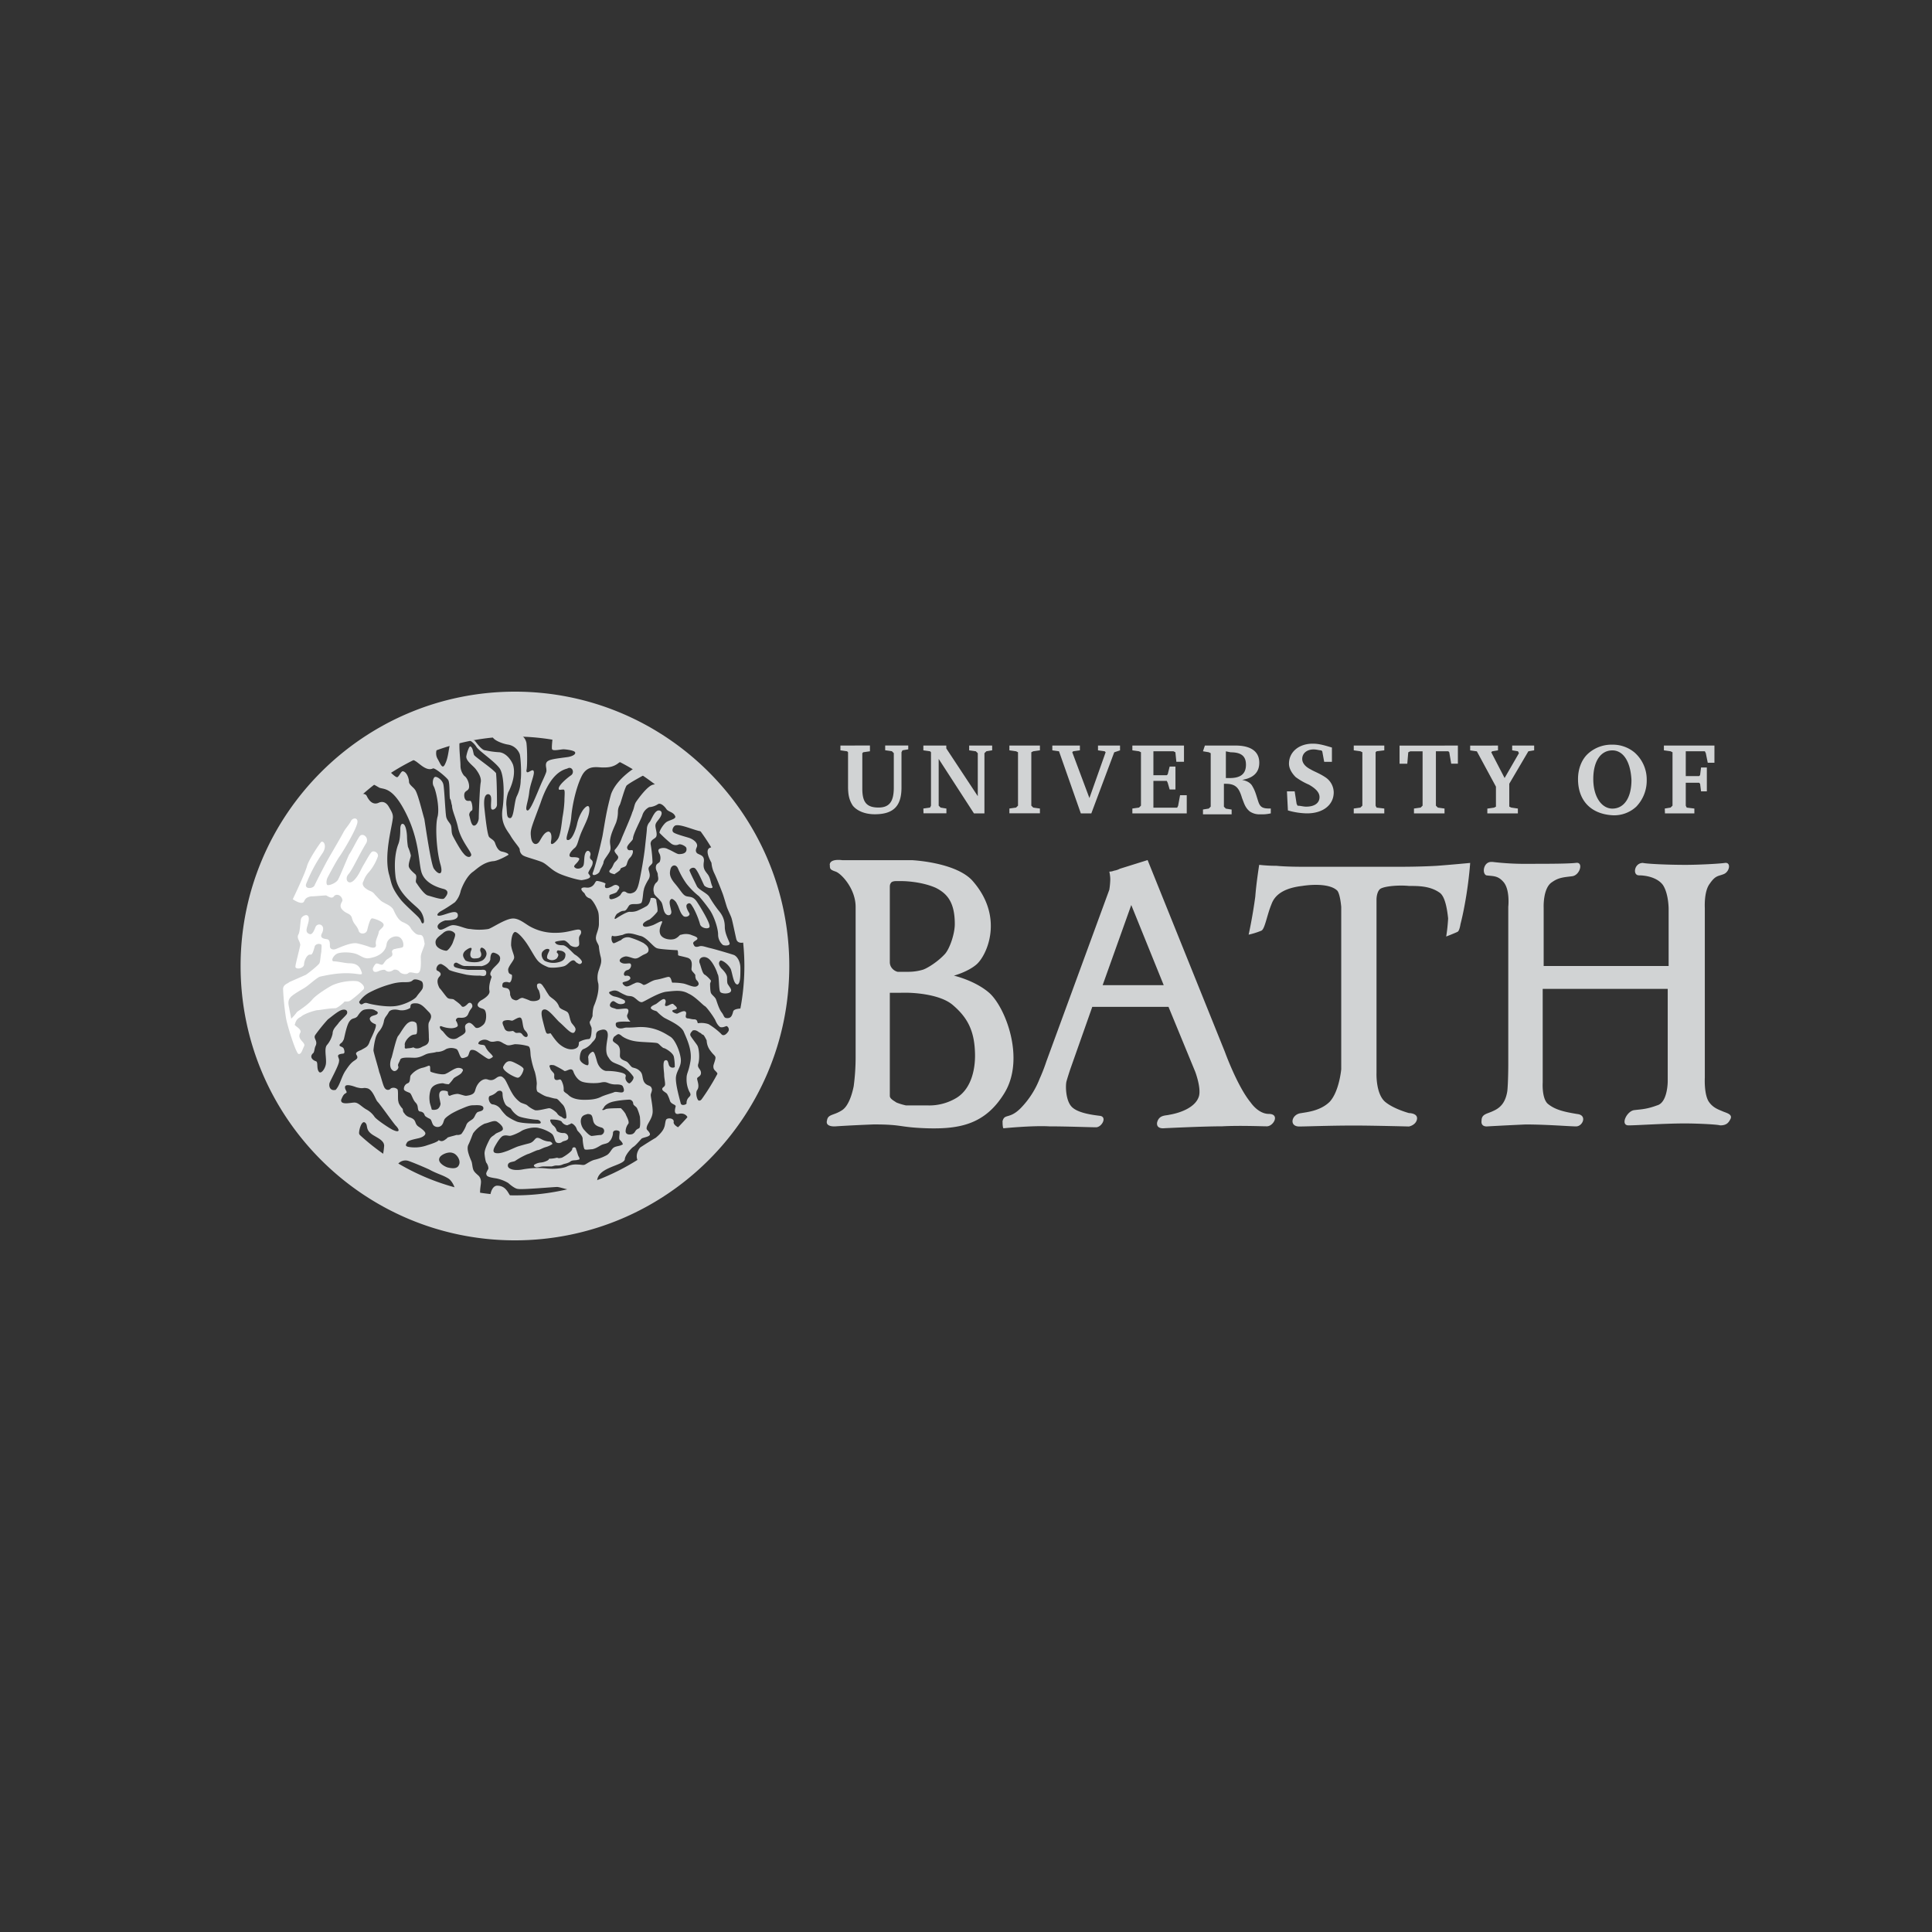
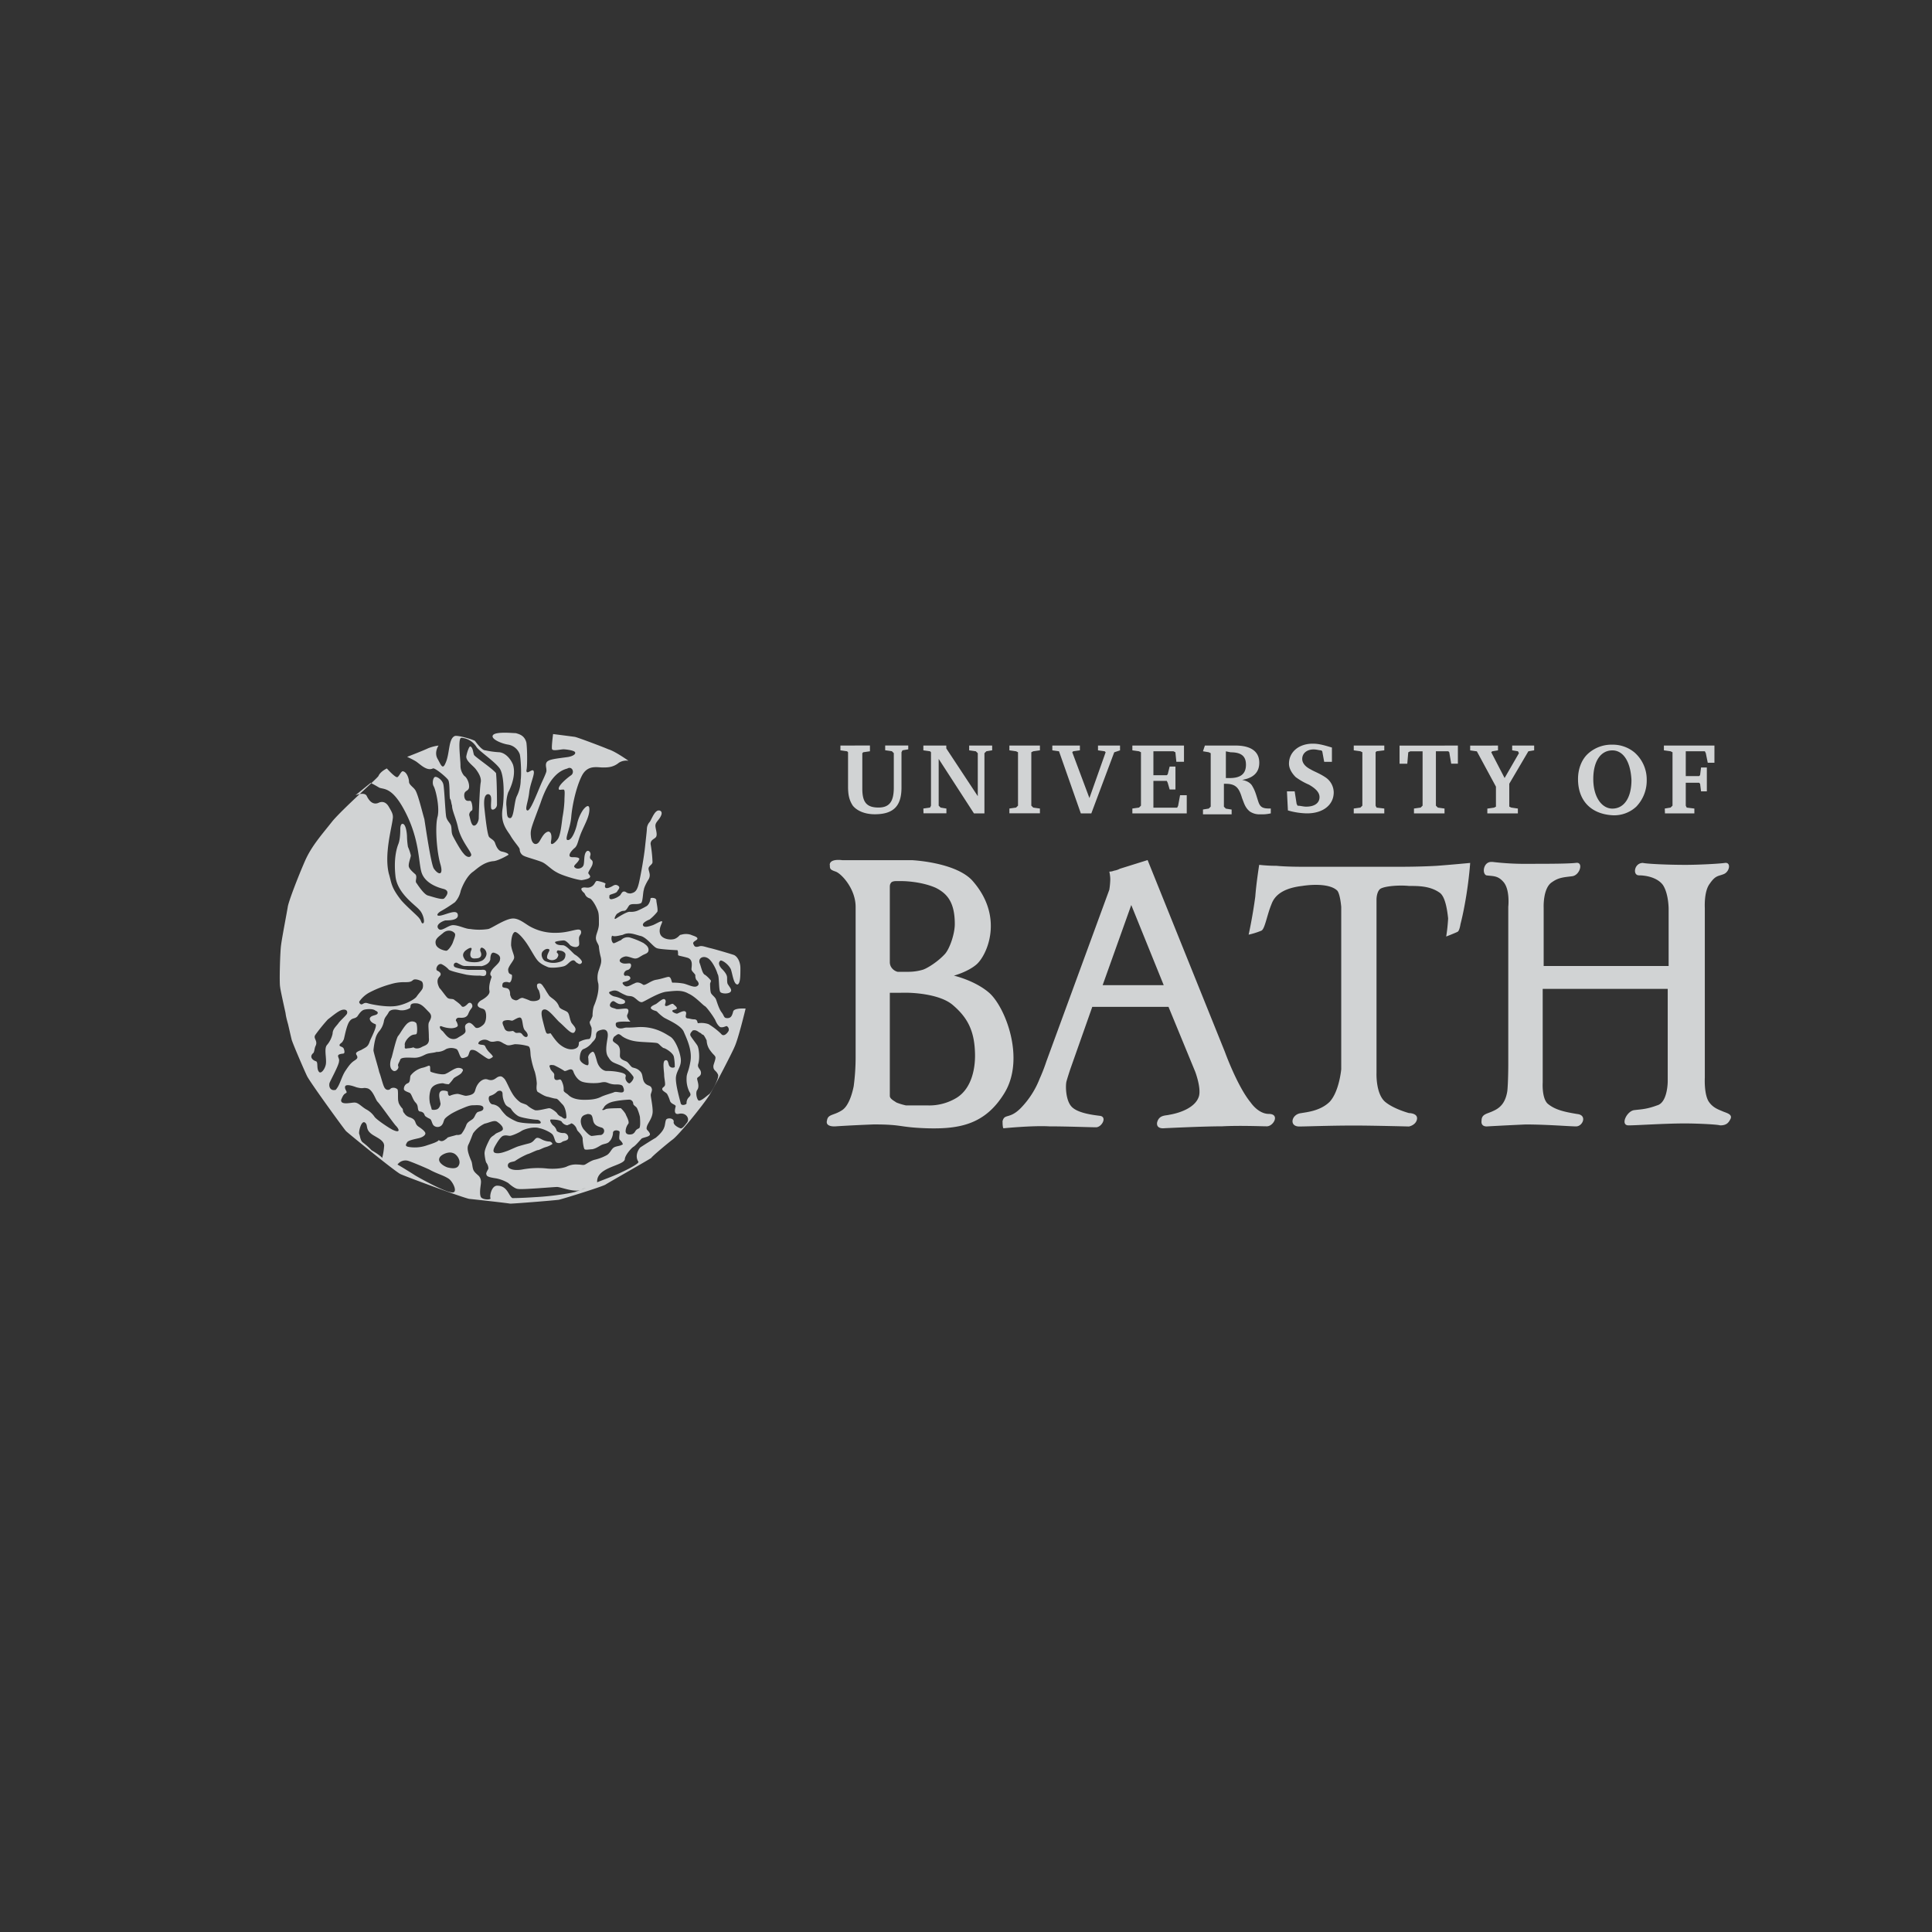
<svg xmlns="http://www.w3.org/2000/svg" id="Layer_1" data-name="Layer 1" viewBox="0 0 1000 1000">
  <rect x="0" y="0" width="1000" height="1000" fill="#333333" stroke="none" />
  <defs>
    <style>.cls-1{fill:#d1d3d4;}.cls-2{fill:#fff;}</style>
  </defs>
-   <path class="cls-1" d="M266.53,642c-78.33,0-142-63.72-142-142s63.71-142,142-142,142,63.72,142,142S344.85,642,266.53,642Zm0-260.8A118.76,118.76,0,1,0,385.29,500,118.9,118.9,0,0,0,266.53,381.24Z" />
-   <path class="cls-1" d="M290.73,599.28c2-1,5.43-3.46,5.43-4.44a1,1,0,0,1,2,0c.49,1,1,3.45,1.48,3.95.49,1,.49,1.48-.49,1.48-1,.49-3,0-4,1-1.48,1-3,1-3.95,1.48a6.3,6.3,0,0,1-3,.49c-1.48,0-2,.5-3,.5h-4c-1,0-2.47.49-3.45.49s-2-1-1-1.48a7.07,7.07,0,0,1,3-1,9.06,9.06,0,0,0,3.46-1c1-.49,1-1,1-1a15.69,15.69,0,0,0,3.95-.5c1,0,.49.5,2.47,0ZM267,550.38c1,.5,4,2,4,3s-1.48,4.44-3,4.44-8.89-3.95-7.41-5.93C262.57,547.91,265,549.39,267,550.38Zm51.37-97.8c-2-.49-3.95-1-2.47-2.47s1.48-3,2.47-3.95,2-2,1.48-3-2.47-2.47-1.48-3.46a17.14,17.14,0,0,0,3.46-5.93c1-2.47,4.94-11.36,5.43-13.33,1-2,1-4,2-5.44s5.92-8.4,8.89-8.89a11.21,11.21,0,0,1,4.44,0s6.92,5.43,8.4,6.92c2,2,15.31,18.77,17.29,21.24,1,1.48,11.36,21.73,12.84,26.67.49,2,2.47,7.41,3.46,10.37.49,1,2.47,15.81,2.47,15.81s-4.94,2.47-5.93-1c-.49-2-2-9.39-2.47-10.87s-2-4.44-2.47-5.92-1.48-4.94-2-6.43-3.45-8.89-4.44-10.86a15,15,0,0,1-1.48-5.44c-.5-1-3.95-6.91-.5-7.9s-3.45-8.4-4.94-8.4c-3.45-.49-10.86-4-13.33-3-1,.49-2,2.47-1,3.46s6.91,2.47,8.4,3,3.95,2,3.95,3.95c0,1-1.48,2.47,0,3.95,1.48,1,3.95,1,3.46,4.45s.49,4.45,2,6.42,1.48,4.45,2.47,6.42c.5,1.48-3.95.5-4.44-1-1-2-3-6.91-4.45-8.39-1-1-3,0-3,1,.49,1.48,3,6.42,3.95,8.39,1.48,2,5.43,3.46,6.42,5.44a62,62,0,0,0,3.95,5.92c1,1.49,3.95,3.95,3.95,9.39,0,3.46,2,6.91,2.47,8.4s-2.47,1.48-3.46,1a7.07,7.07,0,0,1-2.47-5.43c0-3-2-9.39-4.44-12.84a87,87,0,0,0-5.43-6.92,39.28,39.28,0,0,1-6.43-6.42,40.84,40.84,0,0,1-4.44-7.9c-1-2.47-3.46-2-3.95.49-.5,2-.5,3.95,2.47,7.41s3.95,5.93,5.92,6.42,3.46,0,5.44,3,6.42,10.37,6.42,12.34c.49,2-4.45,1.49-4.94-1a42.25,42.25,0,0,0-3.46-8.4c-1-1.48-1.48-3-3-2s.49,4,1,4.94c.49,1.48-2.47,2.47-3.46,1-1.48-1.48-2-4.44-3-5.93-.5-1.48-2.47-3-3-2.47-1.48,1-.49,3.46,0,5.93.5,2-1,3-2.47,2-2-1.48-1.48-5.44-3-6.92-1.48-2-3.46-3-3.46-4.44a5.4,5.4,0,0,1,1-4.94c2-1.48,1-3,1-4.45,0-1-1-2-1-3.46,0-2,1-2,2-3a5.39,5.39,0,0,0,0-4c-.49-1-1.48-2.47.5-3a4.88,4.88,0,0,1,3.95.5c1.48.49,4.45,2.47,5.43,2.47s4.45,0,3.95-3c0-1-3-2.46-3.95-2a3.89,3.89,0,0,1-4-.49,71,71,0,0,1-5.93-5.44c-.49-.49,2-4.94,4-5.93s4.94-1.48,3.95-3c-1-2-3.46-2-4.45-3.46s-3-3.45-4.44-2.47a9.41,9.41,0,0,1-4.45,1.49,7,7,0,0,0-3.46,3.95c-.49,2-4.94,9.88-4.94,12.35,0,1-3.45,3.45-3,4.93s1.48,1,2.47,1,.49,2.47-1,3.95-1.48,3.46-2,4c-.5,1-3,1-3,2,0,.5-1.48,1.48-3,2.47Zm15.81-51.86s-8.4,4.44-9.88,5.92c-1,1.49-3,8.9-3.46,9.88a7.1,7.1,0,0,0-1,3.46,17.37,17.37,0,0,1-1,5.93c-1.48,3.46-2.47,5.43-3,8.4s1,4.44-.49,6.91-3,3.95-3,5.43c-.49,1.49-1.48,3-2,4.45s-4.45,3-3.46.49,3-9.88,4.94-18.77c1.48-8.39,2-12.84,4.44-21.73,3-8.4,13.34-14.32,13.34-14.32l4.45,4Z" />
  <path class="cls-1" d="M306.53,539.52a9.88,9.88,0,0,1-4.44,3.45c-1.48.5-2,3-2,4.94s3,3.46,3.95,3.46.5-2,.5-3.46c-.5-1.48,1-3,2-3.46s1.49,1.49,2.47,4.94,3.46,4.94,4.94,4.94a30.44,30.44,0,0,1,5.93.5c2.47.49,4.45,1,3.95,2.47s1,3.45,2,3.45c1-.49,2.47-2.46,2-3.45a17.22,17.22,0,0,0-6.91-5.93c-3.46-1.48-4.45-1.48-5.93-4-2-2.47-1-6.92-.49-10.37s-1-4.45-3-4-3,1-3,3C308.51,537.54,307.52,538.53,306.53,539.52Zm-19.75,11.85c-3-.49-2.47.49-2,1.48,0,1,2,2.47,2,3,.49.49-1,3.95,2.47,3,1-.49,1.48.49,2,2a8.32,8.32,0,0,1,.5,3.46c0,1,1.48,1.48,2.47,2.47,2,2,5.43,2.47,7.9,2.47s5.93,0,8.89-1.48c2-1,5.93-2,6.92-2.47s3.45.49,4.44,0,.49-2,0-3-2.47-1-3.46-1a9.51,9.51,0,0,1-3.45-.5c-1.49-.49-2-1-4.45-.49-2,.49-7.41.49-9.88-.49s-4-3.95-4.44-5.44c-1-2-3,0-4.45,0a45.74,45.74,0,0,0-5.43-3Zm13.83,29.14a7.38,7.38,0,0,0,1.48,4c.49.5,2.47,3,4,3.46,1,0,3.46-.49,4.94-.49,2-.5,2.47-3.46,0-3.95-1.48-.5-3.46-1-4-3.46s-.5-3.46-3-3.46C303.08,577.06,300.61,577.06,300.61,580.51Zm12.84-6.42c1-.49,6.91-.49,7.9-.49a15.08,15.08,0,0,1,2.47,3c0,.5,2,3.46,1.48,4.94a6.61,6.61,0,0,0-1.48,4c0,1.48,1.48,2,3.46,1.48,2-1,1-2,3.46-3,1-.49.49-5.43.49-5.93a23.62,23.62,0,0,0-1.48-4.44c-.49-1-2-1.48-2-2.47a2.07,2.07,0,0,0-2-2c-1.48,0-7.41.5-9.88,1.48s-3.46,2.47-3.46,3c-1,.49-1,1.48,1,.49Zm44.95-40.5c-.5.49-1.48,1.48-1,2.47s2.47,3.46,3.46,4.94,1.48,6.91.49,9.88c-.49,2,1.48,2.47,1.48,4.44s-2,2-2,3,1.48,4,0,5.92c-1,1.48,0,5.44,1,5.44,1.48,0,3.95-2.47,5.43-3.46,1-1,4.94-7.9,4.44-9.88-1-2.47-2.46-2-2.46-4.45,0-1,1.48-4,1-4.94s-1-1-2.47-3a9.18,9.18,0,0,1-2-5.43c-.5-1-1.48-3-2-3s-.49-.49-1.48-1c-.49,0-2-2-4-1Zm14.32-2c-2-1.48-2.47-4-3-4.44-.49-1-3.95-5.93-4.94-6.42s-4.94-4.94-8.4-6.43c-3.45-2-6.91-1.48-11.36-1s-11.85,5.43-12.84,5.43c-1.48,0-2.47-1.48-4-2.47s-2.47-.49-3.95-1a29.25,29.25,0,0,1-4-2c-2-1-3-.5-4.44,0s.49,2,2,2.47a17.55,17.55,0,0,1,5.43,2c1,1.48-.5,2-2,2s-2.47-1-3.45-1.48-2.47,1.48-2,2.47,2,1,3,1.48,4.94-.5,5.93,0,.49,2,0,3,.49,2.47,1.48,3.46c1,.49-6.91-.5-7.41,1-.49,2.47,2,3,3.95,2.47s1.49,0,7.41-.5c8.89-.49,14.33,3.46,16.8,4.94s4.94,7.41,5.43,11.36-2,5.93-2.47,9.39,2,11.85,2.47,13.83c.5,1.48,3,.49,3,0a4.19,4.19,0,0,1,1-3c1-1,1.48-1.48.5-3a14.32,14.32,0,0,1-1.49-6.91c0-3,1-3,2-8.9s-2-11.85-3.46-15.31-8.89-6.42-10.37-7.41a25.36,25.36,0,0,1-3.46-3c-.49-.49-2-.49-3-1.48s1.48-2,2.47-2.47c1.48-1,3.46-3,4.44-2.47,1.49,1-.49,3,.5,3.46s3-1.49,3.95-1c1,1,3.46,2.47.49,3-2.47.5.5,2,1.49,2,.49,0,3.45-2,4.44-1s-1,3,1,3.46c1,0,2,.49,3.46.49,2,0,1.48,2,2,2a11.49,11.49,0,0,1,5.44.49,36.52,36.52,0,0,1,6.42,4.94c1.48,2,3.45-.49,3.95-1.48a2.05,2.05,0,0,0-1-2.47c-.49,0-2,1-3.46.49Zm-55.81-47.42c-1,1.49,0,4.45,1,4,1.48-.5,3-1.49,3.45-1.49a4.76,4.76,0,0,1,4.45-1.48,38,38,0,0,1,7.41,3c.49.49,2.47,1.48,2.47,3.45s-2,2-3.46,3c-1,.49-2,1.48-3.46,1.48s-3.95-1.48-5.43-1c-2,.49-3.46,2-2,3s3,.5,4.45.5,1,3-1,3.46-2.47,3-1,3c2.47-.49,3,1.48,2,2-1,1-3,1-3.46,1.48s1,2,2,2c1.48,0,3.45-1.48,3.95-1.48,1.48-1,3-.49,4.44.49,1,1,4-2,6.92-2.46s5.43-1.49,6.42-1.49c1.48,0,1.48,3,2,3a28.52,28.52,0,0,1,5.92.49c2,.49,4.94,2,6.42,1.48,2.47-1,.5-3,0-3.45a4.5,4.5,0,0,1-.49-2.47c-.49-1-2-2-2-3,0-1.48,1-4.94-2-5.93-3.46-1-4.94-1-4.94-1.48,0-1,0-2.47-.49-2.47-1,0-9.39-.49-10.38-1-2-.5-5.43-5.93-8.89-6.43-3.46-1-5.93-2-8.89-.49-2.47.49-3.95,1-5.43.49Zm-32.6,7.91c.49-1-1.48-1.48-3,0-2,1.48-.49,4.94,1,5.43a10.23,10.23,0,0,0,6.92.49c2-.49,3.45-1.48,3.45-3.95,0-1-1.48-2-3-2-1.48-.5-1.48.49-1.48,1,.49.5,1.48,1,0,3a3.74,3.74,0,0,1-4.94,0c-.49-1.48,1-3.46,1-3.95Zm-43.47,0c-2,2-1,3.45,0,4.94,1,1,5.93,1.48,7.9.49,2-.49,3.46-3,3-4.45a3.28,3.28,0,0,0-2-2.46c-1-.5-1.48,1-1,2s1,3.46-2.47,3.46c-3.45.49-3-2.47-2.47-3.95C244.79,490.12,243.31,490.12,240.84,492.1ZM272,533.59c-2-1.48-1-6.92-3-6.92-1,0-2.46,1-3.45,1.48s-1.48-.49-4,0-1,2.47-.5,4c1,2.47,3.46,1.48,4.45,1.48,1,.49,1,1,2,1s2-.5,3,1c2,2.47,3.95.5,1.48-2Zm-43-50.38c-2.47,2-4,3-3.46,5.43S230,492.1,231,492.1s3-3,3.46-4.45,1.48-3.46,1-4.44c-1-1.49-3.95-2.47-6.42,0ZM240.84,500c-1.48,0-2-.49-4-1.48a1.23,1.23,0,1,0-1.48,2c1,.5,3,1,6.91,1.49h6.42c1,0,3-.5,3,1.48,0,2.47-2.47,1.48-3.46,1.48a35.35,35.35,0,0,1-6.92-.49c-2-.5-6.91-1.49-8.89-2.47a11.89,11.89,0,0,0-3.95-3c-2-.49-3.46,3-2,3.46,1,.49,2.47,1.48,1,3-2,2-.49,4.94,0,5.93,1,1,3,3.95,4,4.94s2.46.49,3.45,1c.5.49,3,2,4,3.46,1,1,2.47-.5,3.46-1.49,1.48-1,2.47,1,2,2s-1,1-2,3.46-3.46,2-4.94,2a1.45,1.45,0,0,0-1.48,1.48,6.13,6.13,0,0,1,1,2.47c0,1-2,1.49-3.46,1.49a14.73,14.73,0,0,1-4.94-1c-1.48-.5-1,1.48.5,2.47,1,1,2.47,3.46,4.44,3.95a4.09,4.09,0,0,0,3.46-.49c1.48-1,4-2,4-3.46s-1-3,1-4c1.48-1,3,1,3.95,2s3,0,4.44-1.48,1.49-4.94,1-6.42c-.49-2-2-1.48-3.45-2.47-2-1.48,1-3.46,1-3.46s4.94-2.47,4.45-4.94.49-5.43,1-6.91c.49-1-1.49-1,0-3.46,1-2,4.44-4,4.44-5.93.5-2-1.48-3-3-3.46s-2,1.49-2,3.46c-.49,2-2.47,3-4.44,3.46Zm16.3,65.2a8,8,0,0,1-3.46,2c-1.48.49-.49,4.44,1.48,4.44a5.93,5.93,0,0,1,4,2.47,24.74,24.74,0,0,0,3,3.46,26.7,26.7,0,0,0,5.43,3c3,1,9.39,1,11.36,1s.5-2-1-2-8.4-1-9.88-2a11.4,11.4,0,0,1-3.46-3.46c-.49-1-2-1-3-2.47a11.24,11.24,0,0,1-1.49-5.43c0-2-2-2-3-1Zm58.29,25.69c-1,1-2,1-3.46,1.48s-3,2-5.44,2.47c-1,0-3.45.49-3.95,0s-1-4-1-5.44-2-3.45-2.47-3.95-.5-1-1-2c-1-1.49-2-2-2.47-2-.5.49-1,.49-2,1a4,4,0,0,1-3-2c-1.48-1-4.45-1-5.44-1s0,2,1,3a5.23,5.23,0,0,1,2,3,5.69,5.69,0,0,0,3.46,1,2.34,2.34,0,0,1,2.47,2.47c0,1.48-2,1.48-3,2a2.78,2.78,0,0,1-3,.49c-1-.49-1-2.47-2-4-.49-1-4.44-3-6.91-3.46-3-1-7.91.49-9.39,1.48s-4.94,2.47-5.92,2.47-2-.49-3.46,0-3.46,4-4,4.94-2,3.46,0,3.95,4.44-.49,5.92-1,4.45-2,5.93-2.46,3.46-1,5.43-1.49,2.47-1.48,3.46-2.47,2.47,0,3.46.5a9.37,9.37,0,0,0,3.95,1c1.48.49,1.48,1.48,1,1.48a11.93,11.93,0,0,1-3.46,1.48c-1.48.49-3,1.48-3.95,1.48-1.48.49-4.45,2-4.94,2a37.57,37.57,0,0,0-6.42,3.45c-.49.5-2,.5-3,1a1.64,1.64,0,0,0,0,3c1.48,1,4.44,1,6.91.49a44.53,44.53,0,0,1,11.86-.49c3.95.49,8.89,0,10.86-1a10.64,10.64,0,0,1,5.44-1c2,0,3,.49,3.95,0s3-2,4.94-2.47a24.64,24.64,0,0,0,6.42-2.47c1.48-1,2-2.47,3-3.46s2.47-1,4-1.48c1-.49,1.48-.49,1-1,0-.49-1-1.48-1.48-2s0-3,0-3.95-3.46-1.49-3.46.49c0,1.48-1,3.95-2,4.45Zm2.47-54.34c-1.49,2.47-.5,2.47,1.48,4s1.48,4,1.48,5.93,2.47,2.47,3.46,3,2,2.47,3,3c1.48.49,2.47.49,4,2s1,3.46,2,5.44c1.48,2.47,3.45,1.48,4,3.45.49,1-.5,2.47-.5,3.46s1,5.44,1,8.4c0,3.46-2.47,5.93-3,7.9s.49,1.48,1.48,3.46-3.95,2-4.44,3c-.5.5-3,3.46-4,4s-4.44,4.44-4.44,6.42c-.5,3.45-14.82,4-14.33,11.85,0,2.47-3.45,1.48-8.39,4-3.46,1.48-10.38-1.48-12.35-1.48s-18.28,1.48-20.25,1c-1.48,0-4.45-2.47-4.94-3a19.3,19.3,0,0,0-6.42-2.47c-3.46-.5-4.94-1-4.94-2-.5-.49.49-2,1-3a5.36,5.36,0,0,0-1-3c-.5-.49-1-4-1-4.94,0-2,1.48-4.94,2.47-6.91s2-2,3-3,4.45-1.48,4-3c0-1-1.48-2.47-3-3.46s-3.95.5-6.42,1a15.65,15.65,0,0,0-5.93,4.94c-.49,1-1.48,3.95-2.47,5.93s0,4.94,1.48,8.39c.5,1,.5,3,1,4.45s2,2.47,3,3.46a4.74,4.74,0,0,1,1,3.46c0,1-1,5.43,0,7.4,1,1.49,5.44,1.49,4.94.5s.5-6.42,3.46-6.42c5.43,0,5.93,5.43,7.9,6.42.5,0,4.45,0,11.86-.5,9.88-.49,21.24-2.47,21.24-3,1,0,9.88-4,10.37-4.44s6.42-2.47,10.87-4.45,11.36-5.43,10.86-6.42c-2-3,0-6.42,1-7.41,1.48-1,6.92-4.45,7.9-4.94,2.47-2,4-3.95,4.45-5.43.49-1,.49-3,1-4s3.95-1,3.95,1c-.49,1.48,2,3,3.46,3.46,1,.49,3-2.47,3.45-3,1.49-2-.49-5.44-4.44-4.45-3,.5-1.48-3.46-1.48-3.95,0-1-2.47-1-3-3a17.44,17.44,0,0,0-1.48-3.46c-1-1-2.47-1.48-2.47-2.47s1.48-1,1.48-2.47-.49-3.46-.49-4.94-1-6.92.49-7.41,1.49,1,2,2.47a2.06,2.06,0,0,0,3,1,24.49,24.49,0,0,0-.49-5.44c-.49-2-4.45-4.44-5.43-4.44-2-1.48-2-2-3-2.47s-8.39-.49-11.36-1c-3.46-.49-6.42-2-7.41-3-1.48-1-1.48-1-3.45.49Zm-83.48,60.26c-2.47-1-6.42,1-6.92,2.47-1,2,1.49,4,4,4.94,2,.5,4.93,1,5.92-1C238.86,600.76,236.39,597.31,234.42,596.81Zm-3-7.9c1-.49,3.45-1,4.93-1.48a3.66,3.66,0,0,0,2.47-.5,17.37,17.37,0,0,0,2.47-4.44c.5-1.48,1.49-2,3-3s1.48-2.46,2.47-3.45c.49-1,3.45-.5,3.45-2.47s-3.95-1.48-5.43-1.48c-2,0-3.95,1-6.42,2a45.35,45.35,0,0,0-4.94,2.47c-1.48,1-3,2-3.46,3s-.49,2-1.48,3a3,3,0,0,1-4,0c-1-1-1-3-2-3.46a11.12,11.12,0,0,1-2.47-1.48c-.49-1-.49-1.48-1.48-2s-1.48,0-2-1c-.5-1.49,0-2.47-1.48-4s-2-4.44-3-4.94-3-1-3-2a3.08,3.08,0,0,1,2-3c1.49-.49,1-3,1.49-4a11.32,11.32,0,0,1,5.92-3.95c2.47-.49,3.46-1.48,3.95-1s0,2.47.5,3c1,.49,6.42,2,7.9,1,1.48-.5,4.45-3,6.42-3s3,1,2,2c-.5,1.48-3.46,2.47-4.45,3.46a23.26,23.26,0,0,1-2.47,3,10.44,10.44,0,0,1-3-.5c-1.48,0-5.43.5-6.42,3.46a13.6,13.6,0,0,0-.5,5.93c0,1,1,3.46,1,4s2,.5,3,0,2-2.47,1.48-3.46c0-1-1.48-4.94.49-5.92,1-.5,3.46,0,3.46.49s0,2,1,2a11.43,11.43,0,0,1,3.95-1c1,0,3.46,1,4.44,1,4.45-.5,4.45-2,4.94-3.46,1-3.46,3.95-5.93,6.42-4.94,3,1,4-1,5.44-1.48s2,0,3,1,2.47,4.93,4,7.4a15,15,0,0,0,4.45,4.94c1,.5,3,1,3.46,1.49a13.85,13.85,0,0,0,3.95,2.47c1.48.49,6.42-1,7.41-1s3,1.48,3.95,2.47a4.36,4.36,0,0,0,2.47,2c1,1,2.47,1.48,2.47,0s-.5-4.94-2-6.42-2.47-3-3.46-3-3.95-1-4.44-1c-2-.49-3.95-2-4.94-2.47-1-1-.49-3.46-.49-4.45a29.77,29.77,0,0,0-1-5.92,43.08,43.08,0,0,1-2-7.41c-.49-2,0-5.43-1.48-5.93a25.9,25.9,0,0,0-6.91-1c-2.47.5-3.46,1-4.94,0-1.49-.49-2.47-2-4.94-1.48s-3,0-4-.49a4.11,4.11,0,0,0-3.45,0c-1.48.49-2,2-1,2,1,.5,2.47,0,3,1a10.29,10.29,0,0,0,2,3c1,1,2,2,2,2.47-.49.5-2,1.49-2.47,1-.49,0-2.47-1.48-3.95-2.47s-3-2.47-4.94-2c-1,.49-1,3-2,3.45s-2.47,1-3,.5c-1-1-1.48-3.95-2.47-4.45a6.7,6.7,0,0,0-5.43,0,8.5,8.5,0,0,1-4.94,1.48c-1.48.5-3.46.5-4.94,1s-3.46,2-6.42,2c-2.47,0-6.91-.5-7.41,1s-1.48,2.47-1,3.45-1.48,3.46-3,2c-2-1.48-1-5.43-.49-6.42.49-1.48,2.47-10.37,3.45-11.36s3.46-5.93,5.44-6.92c1.48-1,3.46-.49,4,.5.49,1.48.49,4.94,0,5.43s-1.48,0-3,1-3.46,3.46-3,4.94c0,1-.49,2,1.48,1.48a10.94,10.94,0,0,0,3-.49c.49.49,2,1,4,0,1.48-1,4.44-1,3.95-4.94,0-4.45-.49-6.43,0-7.91,1-2,2-3.45,0-5.43s-3.46-4-5.93-4.45c-4.94-.49-3,2-3.95,2.47a8.13,8.13,0,0,1-5.43,1c-2-.49-4.45-.49-5.44,1-1,2-2,2.47-2.47,4.44a11,11,0,0,1-2.46,5.44,9.81,9.81,0,0,0-2,3.95,37,37,0,0,0-1,5.93c0,1,2.47,8.89,3,11.36,1,2.47,2,7.41,3,8.39a1.85,1.85,0,0,0,3,0,3.05,3.05,0,0,1,3.46.5c.49,1,0,5.43.49,6.42,0,1,1.49,3,2,3.46s0,1.48,1,2.47a4.87,4.87,0,0,0,2.47,2c1.48.5,2.47,1,3,2s.49,2,2,3,3.45,2.47,3.45,3.46-1.48,2-3.45,2.47-4.94,1-5.93,2c-.49,1-1.48,2,.49,2.47a18.89,18.89,0,0,0,8.89-.5c3-1,6.43-2,6.92-3,2,1.48,3.46-.5,4.45-1Zm-32.61,4c0-2.47-3.45-4-4.93-4.94-5.44-3-3-5.43-4.94-6.91s-3.46,4.94-3,5.92.5,3.46,2,4.45a35.41,35.41,0,0,1,4.44,4c1,.49,4.94,3,5.44,3.95A34.8,34.8,0,0,0,198.85,592.86Zm6.92,9.88c1,.49,7.41,4.45,8.89,5.43s14.82,8.4,18.77,8.89c3.95,1,1.48-4.93-1-6.91-3-2-5.92-2.47-10.37-4.94-4.45-2-9.38-4-10.87-4.45a5.06,5.06,0,0,0-5.43,2Zm-29.14-33.59c-.5,3,4.94,1.48,6.91,1.48s3.46,2,5.93,3.46a12,12,0,0,1,4.45,3.95c1,1.48,8.39,6.42,9.87,6.92,3.46,1.48,3-.5,1-2.47-2.47-3-7.9-10.87-9.38-12.35-1-1-2.47-6.42-5.44-6.92-2.47-.49-1.48.5-5.43-.49q-5.92-2.22-5.93,0c0,1.48,1.49,2.47.5,3s-1.48,1-2.47,3.46Zm-3-4.94c2.47-2.47,3-6.91,5.44-10.37,2-3,3-4,4.44-4.94s2-1.48,1-3c-.49-1,0-1.49,2.47-2.47,2.47-1.48,3.46-1.48,4.45-4.45.49-1.48,4-7.9,3-8.89-1.48-.49-3-1.48-3-3,.49-1.48,2.47-1.48,3.45-2s1-1.48-.49-2c-1-1-3.95-1-5.93-.5-1.48.5-2.47,2-3.46,3.46-1.48,1.48-2.47.49-4,2.47s-2.47,7.41-3,9.38c-1,2-1,1.49-2,2.47-1,1.49,1.49,1,2,2.47s.49,2.47-.49,2.47c-4.45.5-1.49,2-2,3.95,0,2-4.45,9.88-4.94,11.36-.49,2.47,1,4,3,3.46Zm-9.88-14.82c1,.5,0,4,1.49,5.44,1,1,3-1.48,3.45-4,.5-3-1-7.91.5-9.88a13.46,13.46,0,0,0,3-5.93c0-2.47,2-4,3-5.43s3.95-3.95,4.44-4.94c.5-1.48-.49-2.47-2.47-2s-5.43,3.46-7.41,4.94a90.51,90.51,0,0,0-6.42,7.9c-1.48,2,1.48,3,0,5.93-.49,1-.49,2.47-1,3.46-2.47,2-.49,3.95,1.48,4.44Zm23.71-29.63c1-.5,1.49-1,3-.5s8.89,2,13.83,1.49,10.37-3.46,11.36-4.94,2.47-3,3-4,.5-3.45-.49-4-3.46-1.48-4.45-.49-2.47,1-3.95,1a23.52,23.52,0,0,0-7.41,1A54.52,54.52,0,0,0,191,513.83a14.94,14.94,0,0,0-4.94,4.45c-.49.49.5,2,1.48,1.48Zm4.45-114.6-7.9,6.42s4.94-2,5.92.5c1.49,3,3.46,4.44,5.93,3.46,2-1,4-.5,5.43,2s2.47,3.95,2,6.42c-.49,4.45-4.45,18.28-2,28.16,1.49,4.94,1,6.91,6.43,13.83,3,3.46,8.89,8.39,9.38,9.38,1,1,1,3,2,2.47s0-4.94-2-6.91c-2-2.47-11.36-8.4-12.35-17.29s.5-14.32,1.48-16.79,1-6.43,1-7.91c0,0,0-3,1.48-2.47s2,4.94,2,6.92a38.58,38.58,0,0,0,.49,4.94,22.75,22.75,0,0,1,1.49,4.44c0,1-1.49,4.45-1,5.93s2.47,3,3.46,3.95c1,1.48-.5,3.46.49,4.45,1,1.48,3.95,5.92,5.93,6.42s7.41,2.47,8.39,1.48,3.46-3.95-.49-4.94-9.88-3.46-11.36-8.89-1-16.3-7.9-30.13-11.37-12.35-13.83-13.34c-2.47-1.48-4.45-2.47-4.45-2.47Zm87.92,10.38c-4.94,13.33-5.43,13.83-4.94,17.78s3,4.44,4.45,2,2.47-4.44,4.44-4.94c1.48,0,2,2,1.48,4.94s2,1,3.46-1,2-7.91,2.47-11.37a61.88,61.88,0,0,0,1-8.39c0-3,.49-5.93-.49-5.93-1.49,0-2.47.49-2.47-.49,0-2,4.94-5.93,6.42-6.92,2-1.48.49-4.94-2-3.46-3.95,1-9.38,4.45-13.83,17.79Zm-79.52-17.79s4.44,4.94,5.43,4.45,2-3.46,3-3c2,.49,3,3.95,3,5.43s2.47,3,3,3.95c1.48,1.48,4,12.35,4.94,15.31.49,3,3.46,23.71,4.94,25.69,2.47,3.46,4.94,3.46,3.46-2-2-6.42-3-20.25-1.48-25.19,1-4.94-1-13.34-2-15.31-1-1.48-.49-4.45.49-4.94s4,1.48,4.45,3.95c.49,2,1,14.82,1.48,16.79s2,3,2.47,4.45c.49,2,0,3.46,1,5.43s4,7.41,5.43,8.89c1.48,2,3.46,2.47,4,1s-5.43-7.41-6.91-14.82c-1-4.44-3-8.39-3-10.86-.49-1.48-.49-3-1-3.46-.5-1,0-8.4-1-9.88s-6.92-6.42-7.9-5.93c-3,1.49-6.43-2-7.91-3-1-1-5.43-3-5.43-3s8.89-3.46,10.87-4.45A22.25,22.25,0,0,1,227,385.9s-2.47,3.46-.49,6.91c1.48,2.47,2.47,5.93,3.95,2.47,2.47-4.94,1.48-12.84,4.94-14.32,1.48-.49,8.39,1.48,10.37,2.47.49.49,3.46,4.94,5.43,4.94a44.35,44.35,0,0,0,7.41,1c3.46.49,5.93,3.95,6.92,6.42,2,6.42-2.47,14.32-2.47,14.32a18.79,18.79,0,0,0-1,6.42c.49,4.45,0,6.92,2,6.92s2-8.4,3.45-11.36a18.88,18.88,0,0,0,2-8.4c.49-3,0-11.85-.5-13.34a7.77,7.77,0,0,0-5.92-4.93c-3.46-.5-9.39-3-7.91-4.94s10.38-1,11.86-1c1.48.49,4.44,1,5.43,4.94.5,3.95.5,12.84,0,14.32,0,2.47,2.47-.49,3.46,0,1.48,1-1.48,6.42-2,11.36s-2.47,8.89-1,9.39,4.44-7.41,7.41-14.33c3-6.42,2.47-5.92,2.47-6.91s-1-3.46,1-4.45c1.48-1,6.92-1.48,10.38-2,2.47-.5,3.95-1.49,3.45-2.47s-4.94-1.49-5.92-1.49c-1.49,0-5.44,1-5.93,0-.5-.49.49-7.9.49-7.9s7.91,1,11.36,1.48c2,.5,13.83,4.94,17.29,6.42,3.46,1,10.37,5.93,10.37,5.93a7.33,7.33,0,0,0-4.94,1c-3,2.47-5.92,2.47-8.39,2.47-3,0-7.91-1.48-10.87,4.45s-4.94,15.31-5.43,21.23-3.46,11.37-2,11.86c2,.49,3.95-3.95,4.94-7.9a21.17,21.17,0,0,1,3-7.41c1-1.48,3.46-3.95,3.46-.5s-2,6.92-3.95,11.36-2,6.92-3.46,8.4c-3,2.47-3.95,4.94-1.48,4.94,1.48,0,4.45,0,3.46,1.48-1,2-3.46,3-2,3.95,1,1,3.95.5,4.45-1.48s0-5.43,1.48-6.91c1-1,2.47.49,2,2-1,3,2,1.48,1,4.94-.49,1.48-2.47,3.95-2,4.45.49,1,3,2.47-3.46,3.46-2,0-10.37-2.47-12.84-4-3-1.48-5.43-4.44-7.9-5.43s-7.91-2.47-8.9-3a3.73,3.73,0,0,1-2.47-3.46c0-1-3-3.95-4.93-7.41-2-3-4.94-6.42-4-13.34,1-6.42,1-17.78-1.48-21.24s-9.88-8.39-11.85-10.86a10.07,10.07,0,0,0-7.91-4.94c-2,0-.49,10.86-.49,14.32a8.12,8.12,0,0,0,2,5.44c1,.49,2.47,3,2.47,5.43,0,3-3,1.48-2.47,5.43.49,2.47,2,2,3,2s1.48,4.44,1,4.94a2.7,2.7,0,0,0-1.48,2.47c.49,1.48,1,5.43,2.47,5.43s2.47-2.47,2.47-3.95.49-15.81,1-18.28-1-4.94-2.47-6.91-5.43-4.45-4.94-6.92,1.49-4.94,2-4.94c1.48.5,1.48,3.46,2,4.45s9.38,6.91,11.36,9.38c.49,4.94.49,14.82.49,16.3,0,2-2.47,3.46-3,2-.5-3,1-6.92-1.49-7.41-2,0-2.47,3-2,7.41s1.48,13.83,2.47,14.82,2.47,1.48,3,3,1.48,4,3.46,4.45c2.47.49,4.45,1.48,3,2-2.47,1.48-5.92,3-7.41,3-4.94.49-8.39,3.95-10.37,5.43-3,2-5.43,6.91-6.42,9.88a12.74,12.74,0,0,1-3,5.93,76.5,76.5,0,0,1-6.92,4.44c-2,1-3.46,3-.49,2.47s8.39-3.46,8.89-.49-4.45,3-6.42,3c-2,.49-5.44,2.47-3.46,4.45,1.48,1.48,4.94-2,7.41-2,3,0,6.42,2,8.89,2a30.06,30.06,0,0,0,9.38,0c2-.5,8.9-5.44,12.85-5.44,3,0,5.92,2.47,8.39,3.95a26.24,26.24,0,0,0,13.83,3.46c7.41,0,11.86-3,12.85-1,.49,2-1,2-1,4s.49,3.45-.49,3.95c-1,1-4,0-4.45-1-1-1-2-2-3-2s-4.94.5-4.45,1c.49,1,1.48,1.48,4,1.48,2,0,5.44,4.45,6.42,4.94s3.95,3,3.46,3.95a1.22,1.22,0,0,1-2,.5c-1.49-.5-1.49-2-3-1.48s-2.47,2.47-4.44,3-5.93,1-7.91.49c-2.47-1-4.44-2-5.92-3.95s-3-4.94-4.94-7.9-4.94-6.42-6.42-6.42c-1.49.49-2,3.95-2,6.91.49,3.46,2,5.44,1.48,6.92s-2.47,3.46-3,5.43c0,3.46,2,2,2,3.46s-.49,3.46-1.48,3.46c-1-.5-3.46-.5-3.46,1-.49,2,1,1.49,2.47,2s1.49,2.47,1.49,3.46c.49,1,.49,2,2,2.47,2,1,2.47-1,4.45-1a34.3,34.3,0,0,1,3.95,1.48c2,.5,4.44,0,4.94-1s0-3-.5-4.44c-1-1-1.48-3.46,0-3.46,1.49-.49,2.47,2,3,2.47a43.58,43.58,0,0,0,2.47,3.95c1,1,2,1.48,3,2.47a7.61,7.61,0,0,1,2,3c.49,1.48,3.45,2,4.44,3s1,3.46,2,5.43c1.48,2,3,3,1.48,4.94-1.48,1.48-4.94-3-7.9-5.43-2.47-2.47-5.44-6.42-7.41-6.42s-2,2-1,5.92,1.48,5.93,2,6.43,1.48,0,2,0c.49.49,2.47,3.95,4.94,5.92s5.43,3,7.9,2,1.49-3,2-3.46a11.75,11.75,0,0,1,4.94-1.48c1.48,0,1.48-4.45,1.48-5.43s-1-2-1-3.46a15.72,15.72,0,0,0,1.48-3c0-.49,0-3.95,1-5.92,1-2.47,2.47-6.92,2-10.87A11.25,11.25,0,0,1,310,502c1-3,1.48-4,1-6.43a32.72,32.72,0,0,1-1-5.43c0-1.48-2-3-1.48-5.43,0-1,1.48-3.95,1.48-6.42,0-4.45,0-5.93-1-7.91-1-2.47-3-5.43-3.95-5.43-2.47-1-2-2.47-3-3-.49-.5-2-2-.49-2.47s2.46.49,4.44-.5,2-3,3-3,4.45,1,4.45,1.48c-.49,1-1,3.46,3,1.48,1-.49,2-1.48,3.46-.49s0,2-.49,3-3.95,1.48-3.95,2-.5,2,1,2a9.35,9.35,0,0,0,4.45-2c.49-.5,1-2,2-2,1.49,0,1,1,3.46,1,2.47-.49,3.46-1.48,4.45-5.93s2.47-12.84,3-17.78,1-8.89,1-9.88a5.7,5.7,0,0,1,1.48-3.46c.5-.49,2-4.44,3.46-5.43,1-1,3.46-.49,2.47,2s-3,3.45-3,5.43c0,1.48,1,3.95.5,5.43s-3,1.49-3,4a67.89,67.89,0,0,1,1,9.38c0,1.48-2.47,2-2,3.95s1,3,0,4.94c-1,1.48-2.47,4.45-2.47,5.43-.5,1-.5,6.43-1.48,6.92-2,1-4.45,0-5.93,1-1,1-1.48,3-3,3s-2.47,1-3.45,1.48c-1,1-2,3.46-.5,2.47s5.44-3.45,6.92-3.45a9.52,9.52,0,0,0,3.95-.5,44.27,44.27,0,0,0,4.94-2.47c1.48-1,2-3.46,2-3.95s3-.49,3,1c0,1,1,4.94.49,5.93a24.8,24.8,0,0,1-3.95,3.95s-3.95,1.48-3.46,3,3.46.49,4.94,0,4.45-2.47,4.94-2-2,3.46-1,6.43,5.93,3.45,7.91,2.47,2-2,3-2a8.48,8.48,0,0,1,4.94,0c1,.49,3.46,1,3.46,2s-3,1.48-2,3c.5,1.48,1.48,1.48,3,1s3.45.49,5.92,1c2,.49,8.89,2.46,11.86,3.45,1.48.5,3.46,3,3.46,6.92s0,7.9-1.49,8.39c-2,0-2.47-4.93-3.45-7.9-1.49-3-4.94-4.94-5.44-4.44s-1.48,1.48.5,3.95c2,2,3,3.46,3,4.94s0,3,.49,3.45c.5,1,2,2.47,1.49,3.46-.5,1.48-4.45,1.48-5.44.5s-.49-8.4-1.48-9.39c-.49-2-3-7.41-5.43-8.4-2-1-4.45,0-3.95,2.47,1,2.47,1.48,5.93,3,6.43a15,15,0,0,1,3,3l-.49,1.48s0,4,.49,4.94,2,2,2.47,3,1.48,4.94,3,6.92,1,3,3,3,2.47-1.48,3-3.45,6.43-1.49,6.43-1.49S382.11,538,380.13,542c-.49,1.48-9.88,19.75-12.84,24.69-3.46,5.44-16.3,21.24-19.26,23.22-2,1.48-10.87,8.89-10.87,9.38-.49.5-22.23,12.84-23.71,13.83S293.2,620,289.25,621c-4,.49-23.22,2-25.19,2-3-.49-16.8-2-21.24-2.47-4.45-1-33.59-11.85-35.57-12.84-3-1.48-27.16-21.24-28.15-22.23s-19.27-26.18-20.25-28.65c-1-2-7.41-16.79-7.91-18.77S145,512.35,145,510.87c-.5-2,0-18.77.49-21.74.49-3.95,3-16.79,3.46-19.75s5.43-15.81,8.89-23.71,8.89-13.83,14.32-20.75c5.93-6.91,22.23-21.24,23.71-23.21,1-2.47,4.45-4,4.45-4Zm-47.92,130.9c0,1,4,2.47,3,4.44-2,3.46,3,4.94,2,6.92s-1.48,4.44-3,4c-1.48-1-5.93-15.31-6.42-18.77a135.16,135.16,0,0,1-1.48-14.82c0-2.47,3-3,3-3.45,1-.5,7.9-3.46,8.89-4,1.48-1,6.42-4.94,6.92-5.92s.49-3.46,1-5.93c0-2,.5-3.95-.49-3.95-1.48-.5-3,.49-3,1.48-.5,1.48-1,3.95-2,3.95-2-.49-3.46,3.46-3.46,4.94,0,2.47-4.94,3-4.44,1,0-1,2-8.4,2.47-10.87,0-2-2-3.46-1-5.43,1-1.48,1-7.41,1.48-8.4,1-2,5.44-3.46,3.46,3-.49,2-1.48,4,.49,4.94,1,.5,2,.5,3.46-3.45,1-2.47,5.43-1.49,3.46,3-2,3.46,2.47,3,3,3.46,1,.49,1,2,1,3.46s1.48,2,3,1.48,7.41-3.46,10.87-3a46.85,46.85,0,0,1,6.92,2c1.48.49,3.45.49,3-1.48s1.48-4.94,1.48-6.42,3-2.47,2.47-4-4.94-3-5.93-3-2,3.95-2.47,5.93c-.49,2.47-4,2.47-4.44.49-1-3-2.47-3-3.46-6.42-.49-2.47-3-2.47-4.44-3.95-3-2.47-.5-4.45-.5-5.43-.49-3-3.46-3.46-4.44-2s-3,0-4-.49c-1.48,0-5.92.49-7.9.49-2.47.49-3,1.48-3.46,2.47-1,2.47-5.92-1-5.92-1s6.42-13.33,7.41-17.29c1-3.45,6.42-11.36,6.91-11.85,1-2,4,1,1,5.43a77.9,77.9,0,0,0-8.4,15.81c-1,3,4,2.47,4.45.49.49-1,4.94-9.88,6.91-13.33s6.92-11.86,7.91-13.83,3-4,3.95-5.93,4.44-2,3,2c-1.48,4.45-7.41,14.33-8.89,16.3s-5.93,10.38-6.42,11.37c-.5,1.48-.5,3,0,3.45,1,.5,4.44-1,5.43-2.47s4.94-11.36,5.93-13.33c1.48-2,3.95-7.41,5.43-9.39s4.94.5,3.46,3.46c-3.95,6.42-7.41,14.32-9.38,16.3-2,2.47,0,5.93,3,3,2.47-2.47,3.46-5.43,4.94-7.9s3-5.43,3.95-6.42c1-1.48,3.95,0,3.46,2a25.18,25.18,0,0,1-4.45,7.91,13.12,13.12,0,0,0-3,4.94c-1,1.48,0,3,1.48,3.95,2,1.48,3,1,4.45,3,1.48,1.48,3,3.46,4.44,3.95,1.48,1,3.46,1.49,4.94,3.46,1,2,2.47,5.93,5.43,6.92,2,1,3,1.48,4,3.45,2,2.47,3,3,4.44,3,2,0,2,2.47,2.47,4.44,0,1.49-2,4.94-2,6.92s.5,7.9-1.48,8.4c-1,.49-3.95-1-4.94,0s-3.45.49-4.44-.5c-1-1.48-3-1.48-3.46-1-1.48,1-3,1-4,0-.5-.49-2.47,0-3.46.5-3.46,1.48-3-1.48-3-1.48s1-2.47,2-2.47,2.47,1,3,.49c.49,0,1.48-2.47,3-3,1-1,2.47-1,2-3-.5-1,.49-2,1.48-2,1.48-.5,3.46-.5,4-1s.49-3.46-1.48-4.94-6.42,0-6.92,3.46c-.49,4.44-4.94,6.42-7.41,6.91-3.45,1-4.44,0-7.41-1.48s-8.89-1.48-10.86-.49-3.46,3.95-1.48,3.95,5.92,1,7.9,1c3,0,4.94,1,5.93,3.45s1,2.47-2.47,2c-7.41-1-14.33.49-18.77,1.48-1.49.5-6.42,4.94-7.41,5.43-.5.5-4.45,2.47-6.92,4.45s-2,3.95-1.48,6.42c0,.5,1,4.94,1,5.44a24.74,24.74,0,0,0,3-3.46c.5-.5,5.44-3.46,7.91-6.42,2-2.47,8.39-6.43,10.37-6.92,5.43-2.47,11.85-2.47,13.33-2s4.45,3,2.47,4.44a52.36,52.36,0,0,1-6.42,5.43c-1.48,1-3,0-3.45,1s-3.46,3-4.45,3c-3.46,0-7.9,1-9.39,1-2.46.5-6.91,2-8.39,3.46C153.91,525.19,152.42,527.17,152.42,528.65Zm308.22-14.82v53.35c0,1.48,2,2.47,3.46,3.45a32.28,32.28,0,0,0,4.94,1.49H480.4a27.25,27.25,0,0,0,14.82-4c7.9-4.94,9.88-15.8,9.39-24.2-.5-11.36-4.45-17.78-11.37-23.71-7.4-6.42-23.7-6.42-23.7-6.42Zm0-55.32V498a4.89,4.89,0,0,0,1,3,5.6,5.6,0,0,0,3,2h5.92a26.32,26.32,0,0,0,6.92-1c2-.5,7.9-4,11.85-8.4,2.47-3,4.94-10.37,4.94-15.31,0-11.36-4-15.81-9.88-18.77-7.9-3.46-17.28-3.46-17.28-3.46h-3.46s-2,0-2.47,1a2.41,2.41,0,0,0-.5,1.48Zm-31.11-10.87c0-3.46,6.42-2.47,6.42-2.47H472s22.22,1,31.11,10.38c16.8,18.76,7.91,38.52,2.47,43.46-4.44,3.95-11.85,5.93-11.85,5.93s10.87,2.47,18.27,8.89c8.4,7.41,18.77,34.08,7.91,51.86C510,582,496.7,584.46,479.91,584c-14.82-.49-12.35-2-27.66-2-12.84.5-19.76,1-19.76,1s-5.43.5-4.45-3c.5-3.46,3.46-2.47,7.91-5.43,3-2,4.94-7.41,5.92-12.35a112.91,112.91,0,0,0,1-14.82v-78c0-9.39-7.41-17.29-10.37-18.28S429.53,449.62,429.53,447.64Zm141.26,62.24h31.62l-16.8-41.49Zm-51.86,70.63c1-4.44,3.46-1,9.38-6.91a45.43,45.43,0,0,0,9.88-15.31,90.74,90.74,0,0,0,3.46-8.9l32.6-88.91a38.81,38.81,0,0,0,.5-5.43,18.53,18.53,0,0,0-.5-3.95,6.66,6.66,0,0,0,2.47-.49,9.88,9.88,0,0,0,3-1L594,445.17l40,99.28s6.42,17.79,13.33,26.18c2.47,3.46,5.93,5.93,9.39,5.93,5.93,0,2.47,6.42-1,6.42-3,0-13.83-.49-23.21,0-10.38,0-30.13,1-30.13,1s-4,.49-3.46-3c1-4,4.44-3.46,6.42-4,5.93-1,13.83-4,15.31-9.88,1-4.45-2-12.35-2-12.35l-13.83-33.59H565.36L554,553.35s-1.48,4.44-2,6.42-.49,9.38,2.47,12.84,10.87,4.45,14.82,4.94,1,5.93-2,5.93S552,583,543.13,583c-8.89-.49-23.71,1-23.71,1s-.49,0-.49-3.46ZM651.8,447.64a78.9,78.9,0,0,0,8.89.5c4.94.49,12.35.49,12.35.49h53.35s8.89,0,17.28-.49c6.92-.5,17.29-1.49,17.29-1.49s-.49,7.41-2,16.8-3,14.82-3,14.82-.49,3.45-1.48,4-5.93,2.47-5.93,2.47a90.24,90.24,0,0,0,1-9.39c-.49-4.44-1.48-11.36-4.44-13.33-4.94-3.46-10.87-3.46-15.81-3.46-4.94-.5-12.35,0-14.82,1.48-2,1.48-2,5.43-2,5.43v89.9s-.5,11.36,4.93,15.31c4.45,3.46,11.86,5.44,11.86,5.44s5.43,0,3.95,3.95c-1,2.47-3.95,3-3.95,3s-18.77-.49-28.16-.49c-13.33,0-24.69.49-28.64.49-5.44,0-4-6.42,1-6.91,2.47-.5,9.88-1,14.82-5.93,4.94-5.43,5.93-16.79,5.93-16.79v-84s-.49-6.43-2-8.4c-3.45-3.46-11.85-3.46-18.27-2.47-8.4,1-13.83,3.95-15.81,9.38-2.47,5.93-3.46,13.34-5.43,13.83a39.12,39.12,0,0,1-6.42,2s2-8.89,3.45-19.76c.5-6.91,2-16.3,2-16.3Zm120.52-1.48c-4.44-.49-5.43,5.93-3,6.92,3.46.49,5.93,0,8.89,3.45,3.46,4,2.47,12.85,2.47,12.85v81.5s0,8.89-.49,13.83c-1,6.42-4,8.89-7.41,10.37-3,1.48-5.93,1.48-5.93,4.94-.49,3.46,3,3,3,3s8.4-.49,19.76-1c11.36,0,22.72,1,26.18,1s5.93-5.92.49-6.42c-5.92-1-11.36-2-15.31-5.43-3-3-2.47-10.87-2.47-10.87V511.85h64.71v47.92s0,10.86-5.44,12.35c-5.43,2-7.9,2-11.85,2.47s-7.41,7.9-3,7.9,18.27-1,29.14-1c6.42,0,16.79.49,18.27,1,3.46,0,4.45-1.48,5.44-3.46,1-2.47-2.47-3-4.45-3.95-2.47-1-4.94-2-6.91-4.94-2.47-3.95-2-12.35-2-12.35V469.87s-.49-8.4,2.47-12.35c3-4.44,4.45-3.95,6.92-4.94,3.45-1,4.44-6.42,1-5.93s-14.32,1-20.25,1c-9.38,0-19.75-.49-22.22-1-4.45,0-5.44,6.43-2,6.43s9.38,1,12.35,4.93c3,4.45,3,12.35,3,12.35V500H799V469.87s-.5-10.37,4.44-13.34c3.46-2.47,6.42-2.47,10.37-3s5.93-7.41,2-6.92-14.82.5-24.2.5a142.41,142.41,0,0,1-19.27-1ZM435,385.9v2.47l3.46.49.49.5v17.78c0,3.95.5,6.91,2.47,9.88,2,2.47,5.93,4.44,11.36,4.44,9.88,0,13.83-4.44,13.83-13.83V389.36l.5-1,3-.5v-2H458.17v2.47l3.46.49,1,1v17.78c0,6.92-2,10.38-7.9,10.38-6.42,0-8.4-3-8.4-9.88V389.85l.49-.49,3.46-.5v-3Zm43,35.07h11.86V418.5l-3-.49-1-1V392.81L504.11,421h5.43V389.85l1-1,3-.49V385.9H501.64v2.47l3.46.49,1,1v22.23l-16.3-24.7V385.9H477.93v2.47l3.46.49.49.5V417l-.49,1-3.46.49Zm44.46,0h15.8V418.5l-3.45-.49-1-1V389.36l1-.5,3.45-.49V385.9h-15.8v2.47l3.46.49,1,.5V417l-1,1-3.46.49Zm22.22-35.07v2.47l3.46.49L559.43,421h5.44l11.85-31.61,3-1V385.9H568.32v2.47l3.46.49.5.5-8.4,23.71L555,389.36l.49-.5,3.46-.49V385.9ZM586.11,421h28.15v-9.39H610.8l-1,5.44-.5,1H597V404.18h6.92l.49,1,1,3.46h3V396.77h-3l-1,4-.49.49H597V388.86h10.38l1,.5.5,4.94h3.95v-8.4H586.11v2.47l3.45.49,1,.5V417l-1,1-3.45.49Zm48.4-32.11v13.83h2c5.43,0,8.4-2,8.4-6.91,0-4.45-2.47-6.42-7.91-6.42Zm-10.86-3h15.8c7.91,0,12.35,3,12.35,8.89q0,7.41-8.89,8.89c2.47.5,4.45,1.48,5.43,3.46,1.48,2.47,2,4.94,3,7.9s2.47,3.46,5.92,3.46h.5V421a20.47,20.47,0,0,1-5.44.49,8.84,8.84,0,0,1-5.43-1.48c-2.47-2-3-4.44-4-6.91-1.48-4.94-3-7.41-8.4-7.41h-1v11.85l1,1,3,.49v2.47H622.66V419l3-.49,1-1V389.85l-1-.49-3-.5,1-3Zm43,33.59A36.79,36.79,0,0,0,676.5,421c8.39,0,13.83-4.45,13.83-10.87a9.49,9.49,0,0,0-4.45-7.9c-3-2-5.92-3-7.41-3.95-3-1.48-4.44-3.46-4.44-5.44,0-3,2.47-4.94,5.93-4.94,1.48,0,3,.5,3.95.5l.49.49,1,5.44h4v-7.41c-3.46-1-6.42-2-9.88-2-7.41,0-12.35,4.45-12.35,10.37,0,2.47,1.48,4.94,3.46,6.92a34.17,34.17,0,0,0,6.92,3.95c3.45,2,5.43,4,5.43,6.42,0,3-2.47,4.94-6.92,4.94-1.48,0-3-.49-4.44-.49l-.5-1-1-6.42h-4l.5,9.88ZM700.7,421h15.81V418.5l-4-.49-.5-1V389.36l.5-.5,4-.49V385.9H700.7v2.47l3.46.49,1,.5V417l-1,1-3.46.49Zm23.71-35.07v9.38h4l.5-5.92,1-.5h6.42V417l-1,1-3.46.49V421h15.81V418.5l-3.46-.49-1-1V388.86h6.42l.5.5,1,5.92h3.46V385.9Zm36.55,0v2.47l3.46.49,9.88,18.28v10.37l-1,.5-3.46.49V421h15.81V418.5L782.2,418l-1-.5V405.66l9.88-16.8,3-.49V385.9H782.7v2.47l3,.49.49,1-7.41,12.84-6.91-13.33.49-.5,3-.49V385.9Zm73.6,2.47c-5.93,0-9.88,5.43-9.88,14.82s4.45,15.31,9.88,15.31c5.93,0,9.88-5.43,9.88-14.82-.5-9.88-4.45-15.31-9.88-15.31Zm-17.78,14.82c0-5.44,2-10.38,5.43-13.34a18.08,18.08,0,0,1,12.35-4.44,17.61,17.61,0,0,1,11.36,3.95,18.62,18.62,0,0,1,6.42,14.32,19.4,19.4,0,0,1-5.43,13.83A16.82,16.82,0,0,1,835.05,422c-11.36-.5-18.27-7.41-18.27-18.77Zm45,17.78H877V418.5l-3.95-.49-.5-1V405.16h6.92l.49.5.5,3.95h3V397.26h-3l-.5,3.95-.49.5h-6.92V388.86h9.88l.5,1,1,4.94h3.46V385.9H861.23v2.47l3.46.49,1,.5V417l-1,1-3,.49Z" />
-   <path class="cls-2" d="M152.42,530.13c0,1,4,2.47,3,4.45-2,3.45,3,4.94,2,6.91s-1.48,4.45-3,4c-1.48-1-5.93-15.31-6.42-18.77a135.16,135.16,0,0,1-1.48-14.82c0-2.47,3-3,3-3.45,1-.5,7.9-3.46,8.89-3.95,1.48-1,6.42-4.94,6.92-5.93s.49-3.46,1-5.93c0-2,.5-3.95-.49-3.95-1.48-.49-3,.49-3,1.48-.5,1.48-1,3.95-2,3.95-2-.49-3.46,3.46-3.46,4.94,0,2.47-4.94,3-4.44,1,0-1,2-8.4,2.47-10.87,0-2-2-3.45-1-5.43,1-1.48,1-7.41,1.48-8.4,1-2,5.44-3.45,3.46,3-.49,2-1.48,4,.49,4.94,1,.49,2,.49,3.46-3.46,1-2.47,5.43-1.48,3.46,3-2,3.46,2.47,3,3,3.46,1,.49,1,2,1,3.46s1.48,2,3,1.48,7.41-3.46,10.87-3a46,46,0,0,1,6.92,2c1.48.5,3.45.5,3-1.48s1.48-4.94,1.48-6.42c.5-1.48,3-2.47,2.47-4s-4.94-3-5.93-3-2,3.95-2.47,5.93c-.49,2.47-4,2.47-4.44.49-1-3-2.47-3-3.46-6.42-.49-2.47-3-2.47-4.44-3.95-3-2.47-.5-4.44-.5-5.43-.49-3-3.46-3.46-4.44-2s-3,0-4-.49c-1.48,0-5.92.49-7.9.49-2.47.5-3,1.48-3.46,2.47-1,2.47-5.92-1-5.92-1s6.42-13.33,7.41-17.28c1-3.46,6.42-11.36,6.91-11.86,1-2,4,1,1,5.43a78.17,78.17,0,0,0-8.4,15.81c-1,3,4,2.47,4.45.49.49-1,4.94-9.87,6.91-13.33s6.92-11.86,7.91-13.83,3-4,3.95-5.93,4.44-2,3,2c-1.48,4.44-7.41,14.32-8.89,16.3s-5.93,10.37-6.42,11.36c-.5,1.48-.5,3,0,3.45,1,.5,4.44-1,5.43-2.46s4.94-11.37,5.93-13.34c1.48-2,3.95-7.41,5.43-9.39s4.94.5,3.46,3.46c-3.95,6.42-7.41,14.33-9.38,16.3-2,2.47,0,5.93,3,3,2.47-2.47,3.46-5.44,4.94-7.91s3-5.43,3.95-6.42c1-1.48,3.95,0,3.46,2a25.25,25.25,0,0,1-4.45,7.9,13.12,13.12,0,0,0-3,4.94c-1,1.48,0,3,1.48,3.95,2,1.48,3,1,4.45,3,1.48,1.49,3,3.46,4.44,4,1.48,1,3.46,1.48,4.94,3.45,1,2,2.47,5.93,5.43,6.92,2,1,3,1.48,4,3.46,2,2.47,3,3,4.44,3,2,0,2,2.47,2.47,4.45,0,1.48-2,4.93-2,6.91s.5,7.9-1.48,8.4c-1,.49-3.95-1-4.94,0s-3.45.49-4.44-.5c-1-1.48-3-1.48-3.46-1-1.48,1-3,1-4,0-.5-.5-2.47,0-3.46.49-3.46,1.48-3-1.48-3-1.48s1-2.47,2-2.47,2.47,1,3,.49c.49,0,1.48-2.47,3-3,1-1,2.47-1,2-3-.5-1,.49-2,1.48-2,1.48-.49,3.46-.49,4-1s.49-3.46-1.48-4.94-6.42,0-6.92,3.46c-.49,4.44-4.94,6.42-7.41,6.91-3.45,1-4.44,0-7.41-1.48s-8.89-1.48-10.86-.49-3.46,3.95-1.48,3.95,5.92,1,7.9,1c3,0,4.94,1,5.93,3.46s1,2.47-2.47,2c-7.41-1-14.33.5-18.77,1.48-1.49.5-6.42,4.94-7.41,5.44-.5.49-4.45,2.47-6.92,4.44s-2,4-1.48,6.42c0,.5,1,4.94,1,5.44a24.74,24.74,0,0,0,3-3.46c.5-.49,5.44-3.46,7.91-6.42,2-2.47,8.39-6.42,10.37-7.41,5.43-2.47,11.85-2.47,13.33-2s4.45,3,2.47,4.45a54.22,54.22,0,0,1-6.42,5.43c-1.48,1-3,0-3.45,1-1,1-3.46,3-4.45,3-3.46,0-7.9,1-9.39,1-2.46.5-6.91,2-8.39,3.46a4.91,4.91,0,0,0-3,4Z" />
</svg>